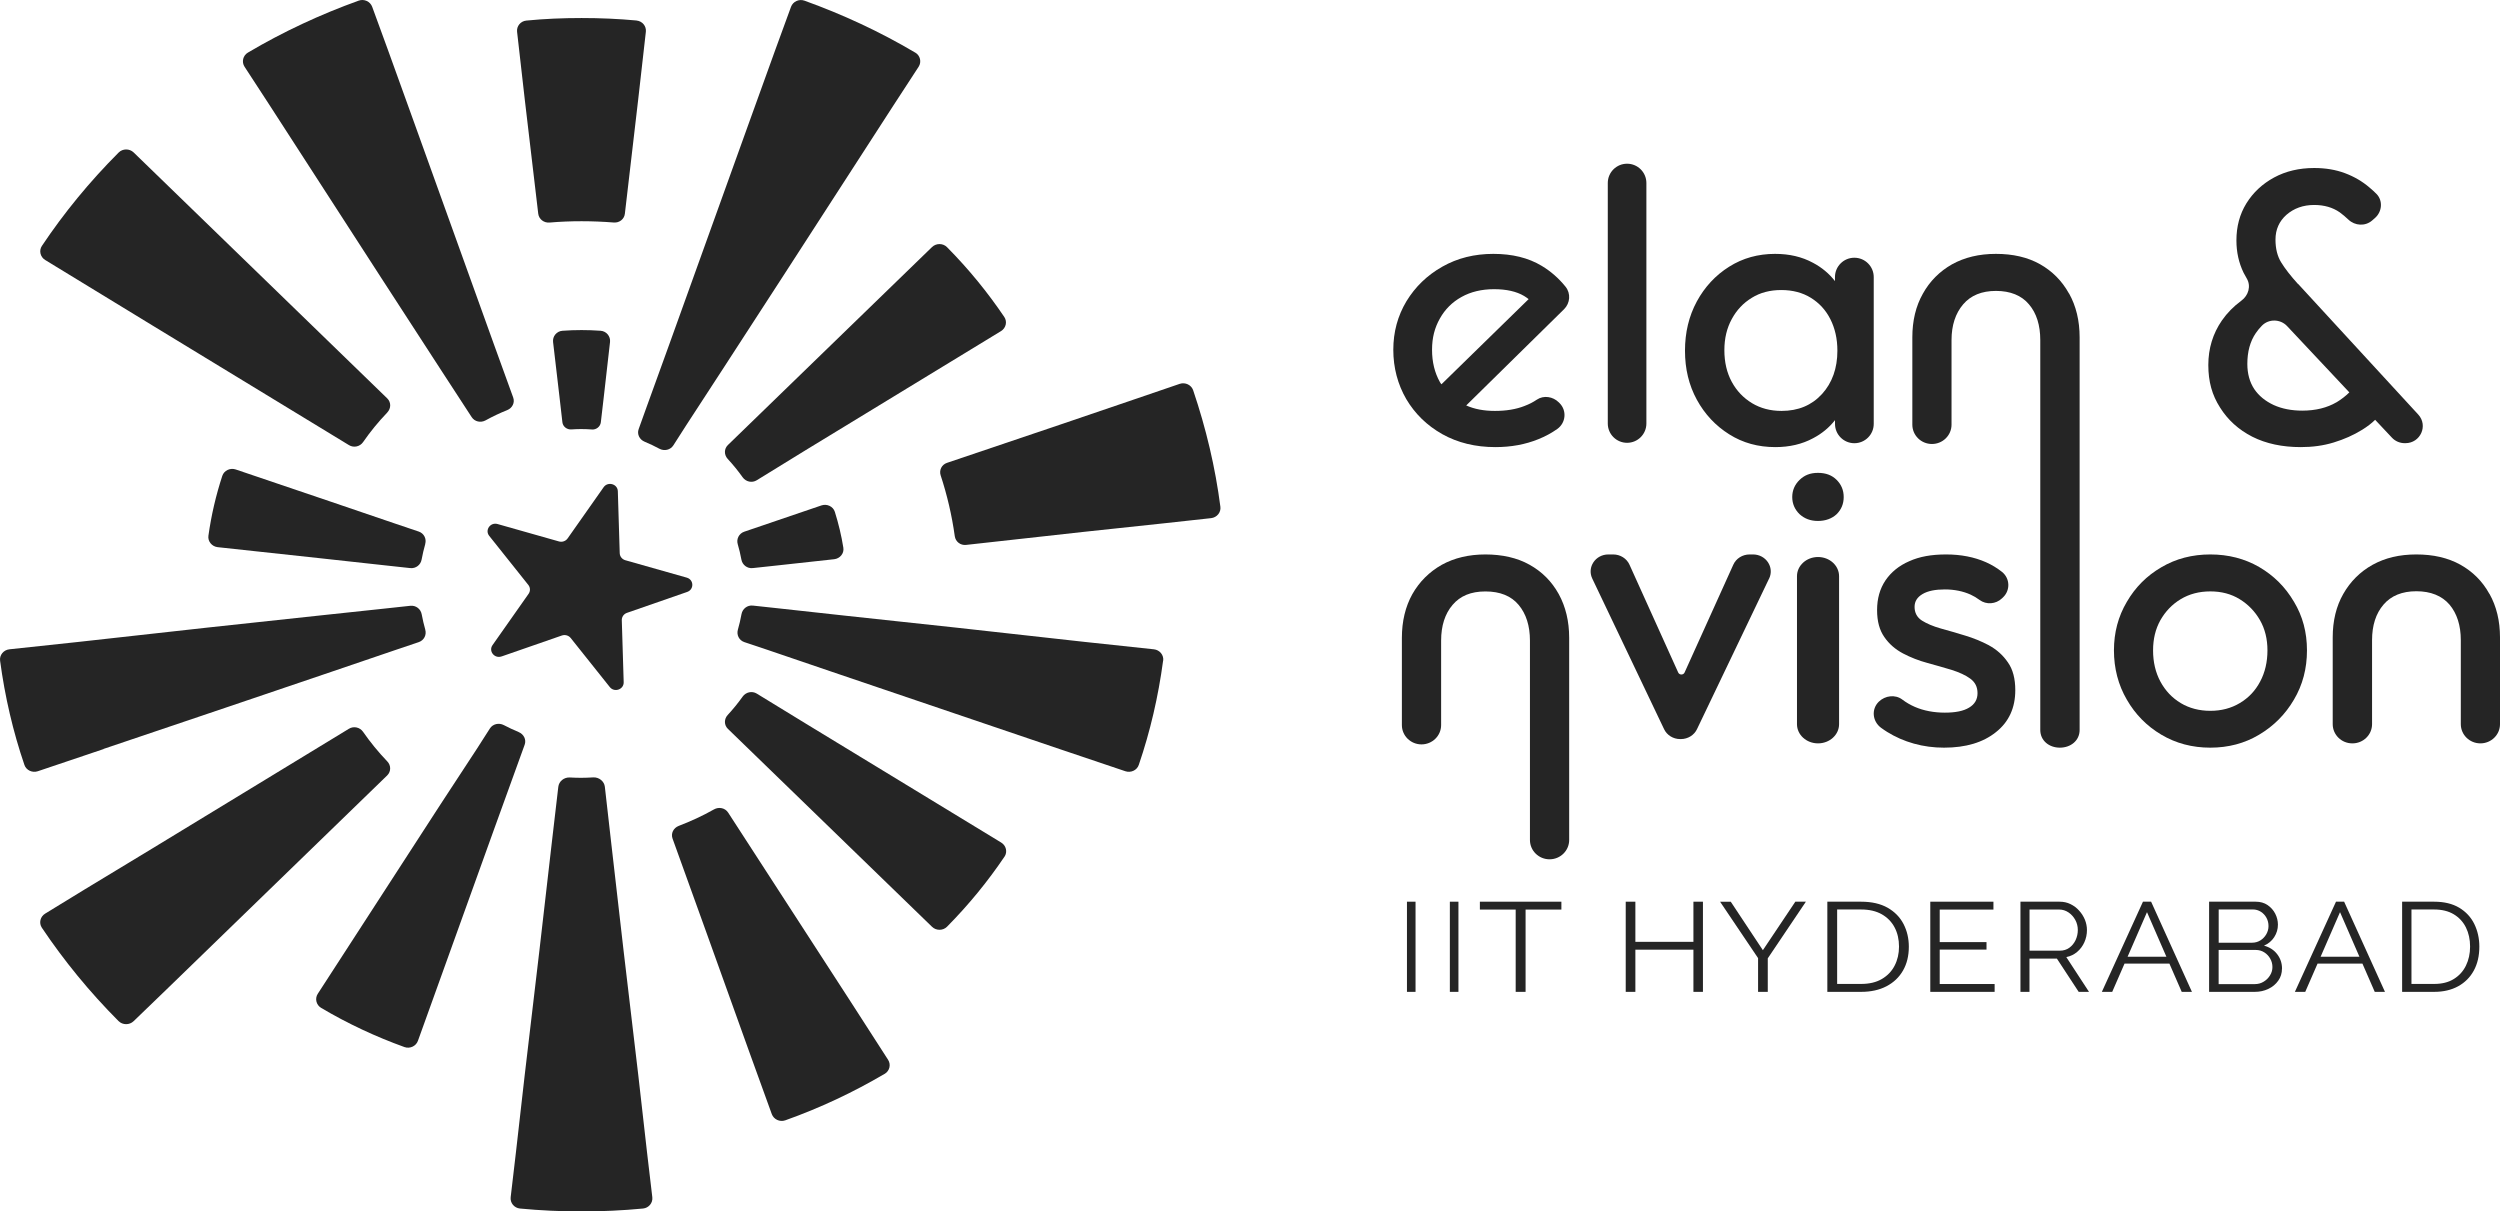
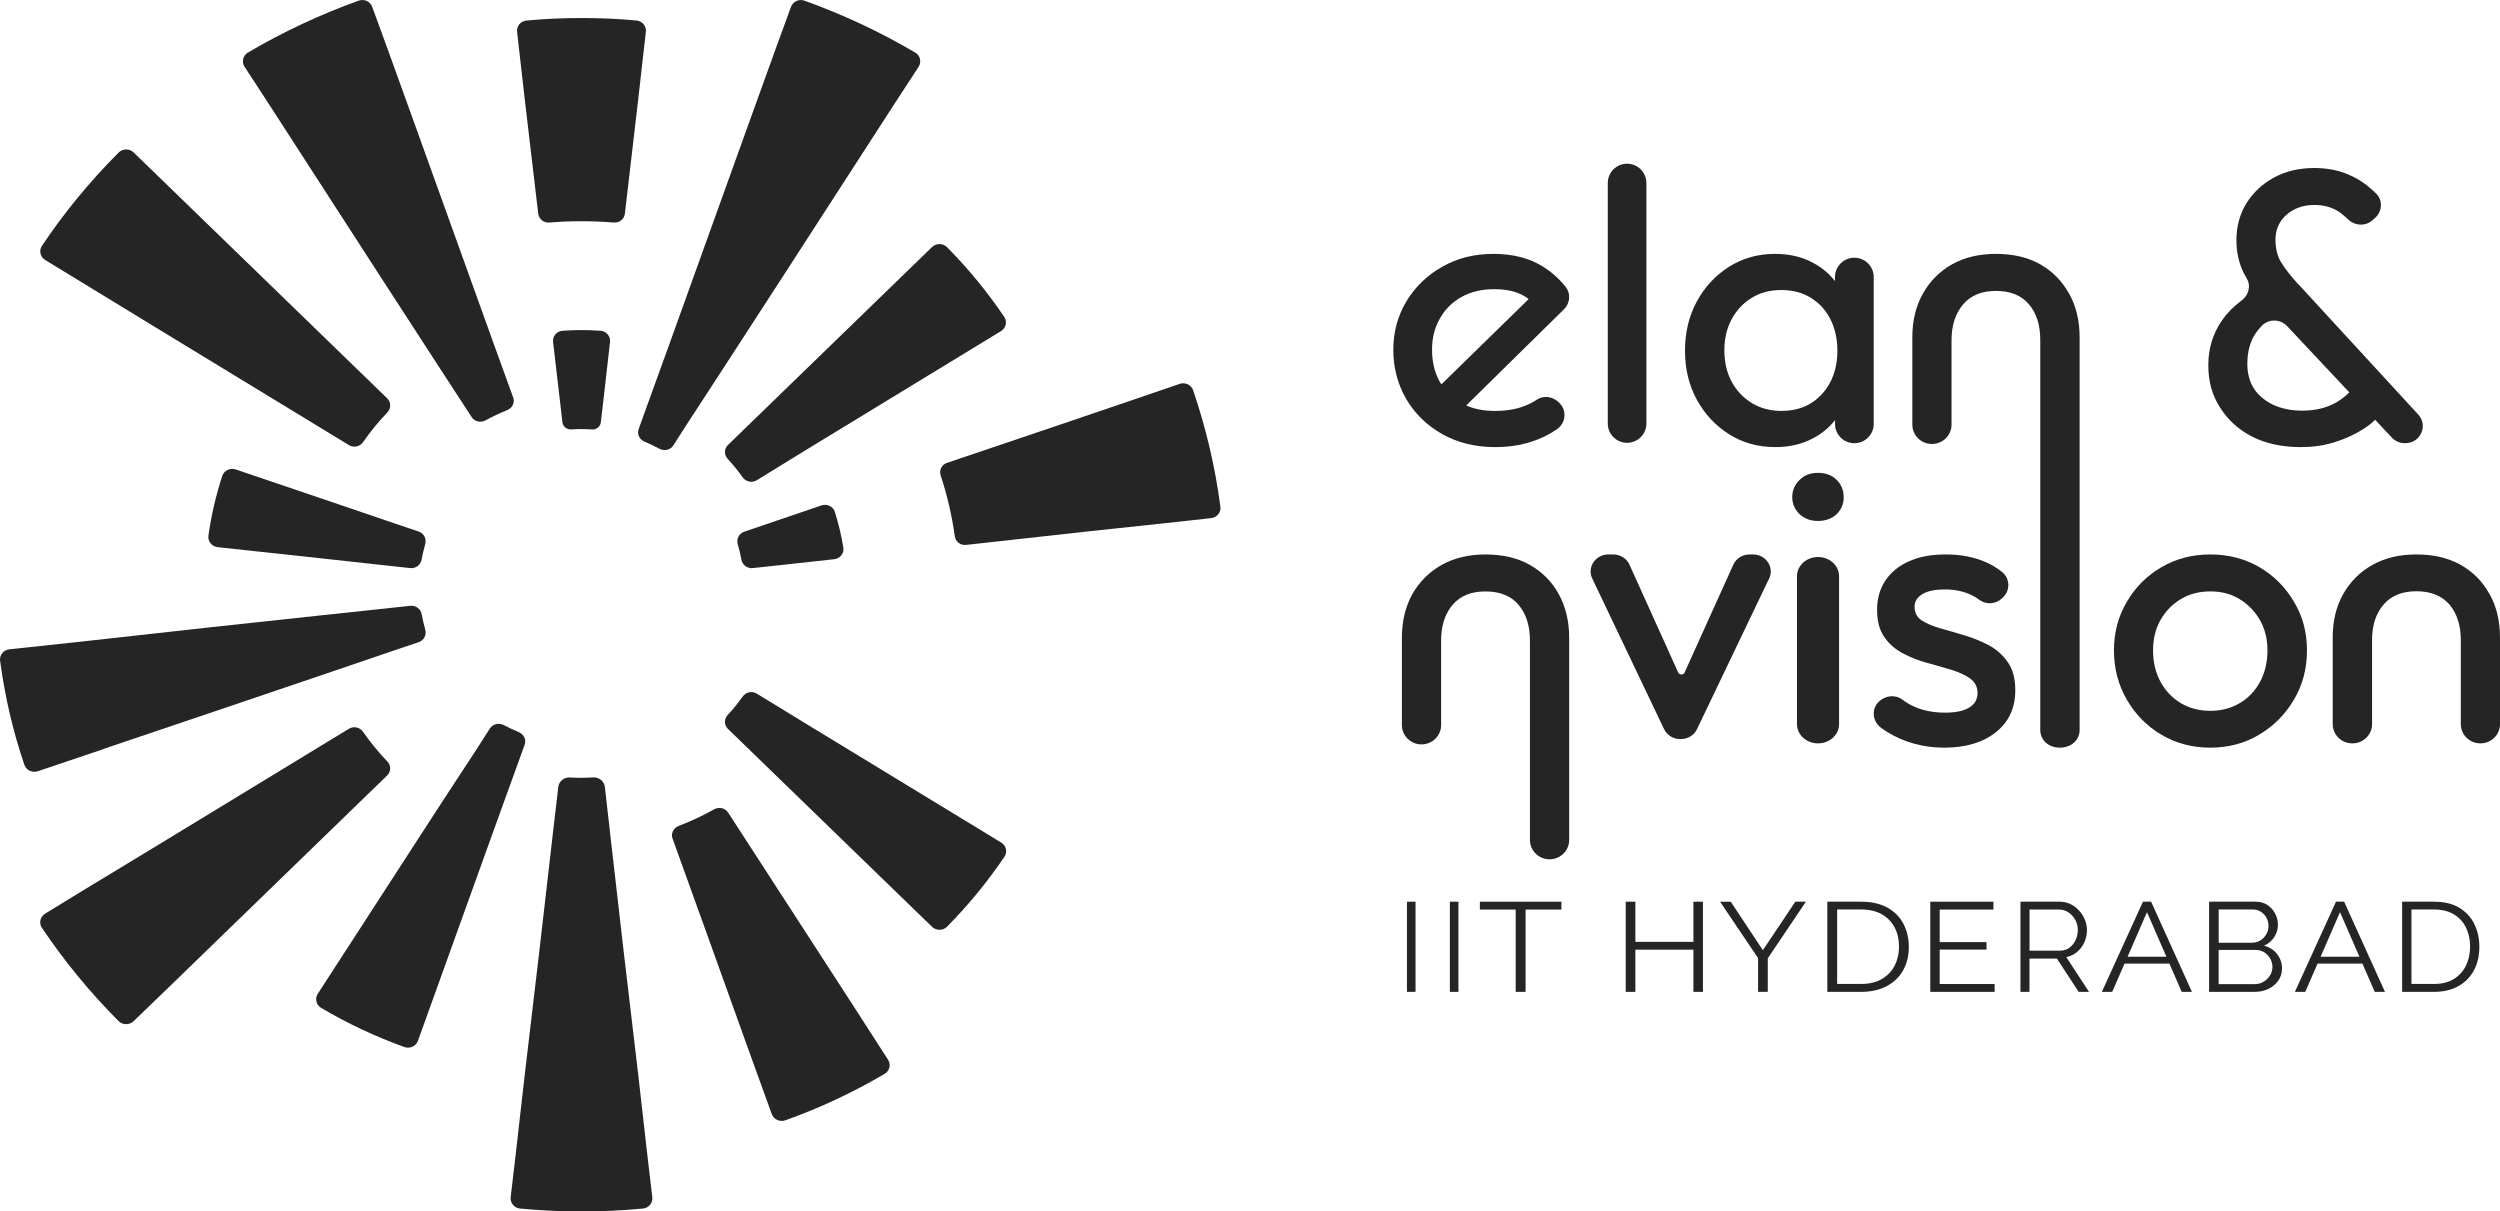
<svg xmlns="http://www.w3.org/2000/svg" width="227" height="110" viewBox="0 0 227 110" fill="none">
-   <path d="M45.55 59.603L51.02 57.703C51.307 57.605 51.628 57.696 51.816 57.928L55.368 62.384C55.785 62.909 56.65 62.608 56.631 61.944L56.459 56.313C56.451 56.017 56.639 55.747 56.926 55.648L62.395 53.748C63.038 53.524 63.012 52.635 62.357 52.449L56.78 50.869C56.486 50.785 56.283 50.527 56.271 50.234L56.099 44.603C56.08 43.942 55.196 43.692 54.809 44.239L51.536 48.893C51.364 49.136 51.05 49.246 50.755 49.163L45.178 47.582C44.524 47.396 44.003 48.133 44.421 48.657L47.973 53.114C48.16 53.349 48.168 53.672 47.996 53.919L44.723 58.574C44.336 59.121 44.899 59.827 45.542 59.603H45.55Z" fill="#252525" />
  <path d="M35.169 37.453C34.346 38.308 33.615 39.209 32.968 40.143C32.681 40.557 32.122 40.683 31.686 40.417L13.895 29.585L4.104 23.609C3.656 23.335 3.518 22.758 3.805 22.328C5.799 19.342 8.134 16.492 10.775 13.848C11.143 13.48 11.759 13.48 12.134 13.841L35.161 36.173C35.521 36.522 35.517 37.081 35.169 37.446V37.453Z" fill="#252525" />
  <path d="M83.107 4.775C83.559 5.041 83.693 5.626 83.413 6.06L81.136 9.555L71.034 25.181L65.595 33.567L62.303 38.623L61.14 40.44C60.872 40.861 60.313 40.983 59.869 40.743C59.433 40.508 58.985 40.295 58.526 40.105C58.066 39.911 57.825 39.425 57.99 38.965L58.721 36.929L60.765 31.283L67.988 11.204L70.395 4.532L71.823 0.623C71.999 0.14 72.55 -0.118 73.048 0.061C76.508 1.307 79.888 2.872 83.107 4.779V4.775Z" fill="#252525" />
  <path d="M46.051 37.24C45.374 37.51 44.719 37.822 44.095 38.167C43.651 38.411 43.1 38.293 42.828 37.875L40.023 33.567L34.583 25.181L24.482 9.555L22.205 6.06C21.921 5.626 22.059 5.041 22.511 4.775C25.734 2.868 29.11 1.303 32.57 0.057C33.064 -0.122 33.619 0.136 33.795 0.619L35.223 4.528L37.63 11.2L44.853 31.279L46.599 36.097C46.767 36.56 46.518 37.054 46.051 37.24Z" fill="#252525" />
  <path d="M53.745 39C54.143 39.03 54.51 38.734 54.556 38.346L54.82 36.07L55.391 31.051C55.448 30.542 55.062 30.071 54.537 30.033C53.381 29.95 52.229 29.95 51.073 30.033C50.545 30.071 50.158 30.542 50.219 31.055L50.805 36.07L51.065 38.339C51.111 38.737 51.475 39.022 51.888 38.992C52.352 38.958 52.998 38.939 53.752 38.996L53.745 39Z" fill="#252525" />
  <path d="M110.812 46.017C110.877 46.522 110.494 46.989 109.97 47.047L105.71 47.514L98.483 48.285L87.719 49.478C87.21 49.535 86.763 49.182 86.694 48.688C86.43 46.788 85.997 44.946 85.411 43.16C85.258 42.689 85.507 42.187 85.986 42.028L96.209 38.574L103.072 36.237L107.114 34.855C107.616 34.684 108.171 34.946 108.339 35.436C109.51 38.901 110.349 42.43 110.812 46.021V46.017Z" fill="#252525" />
  <path d="M38.614 49.391C38.48 49.858 38.373 50.333 38.281 50.815C38.193 51.298 37.753 51.636 37.251 51.583L35.043 51.343L28.911 50.671L19.767 49.683C19.242 49.626 18.852 49.155 18.924 48.646C19.185 46.777 19.61 44.964 20.184 43.209C20.344 42.719 20.903 42.457 21.405 42.628L30.105 45.576L35.927 47.559L38.021 48.266C38.495 48.426 38.744 48.916 38.61 49.387L38.614 49.391Z" fill="#252525" />
  <path d="M10.771 92.722C8.13 90.074 5.799 87.216 3.801 84.238C3.514 83.808 3.652 83.231 4.1 82.957L7.705 80.75L13.891 77.004L31.682 66.172C32.115 65.906 32.677 66.035 32.964 66.446C33.611 67.38 34.346 68.281 35.165 69.136C35.514 69.496 35.517 70.055 35.158 70.408L15.139 89.823L12.13 92.725C11.755 93.086 11.139 93.086 10.771 92.718V92.722Z" fill="#252525" />
  <path d="M57.798 1.865C58.323 1.915 58.702 2.378 58.644 2.883L57.952 9L56.738 19.41C56.681 19.9 56.24 20.246 55.731 20.204C54.767 20.128 53.783 20.087 52.807 20.087C51.831 20.087 50.859 20.125 49.902 20.208C49.389 20.254 48.933 19.904 48.872 19.407L47.644 8.993L46.951 2.887C46.893 2.382 47.268 1.918 47.789 1.869C49.439 1.706 51.104 1.637 52.807 1.637C54.51 1.637 56.152 1.709 57.798 1.861V1.865Z" fill="#252525" />
  <path d="M91.191 28.783C91.478 29.213 91.34 29.79 90.892 30.064L73.151 40.876L68.711 43.608C68.279 43.874 67.724 43.745 67.433 43.338C67.015 42.749 66.56 42.195 66.074 41.667C65.737 41.302 65.737 40.755 66.093 40.409L84.63 22.431C85.006 22.07 85.622 22.07 85.989 22.442C87.964 24.437 89.687 26.557 91.191 28.783Z" fill="#252525" />
  <path d="M76.577 49.744C76.657 50.253 76.267 50.72 75.743 50.777L70.568 51.343L68.347 51.583C67.846 51.636 67.406 51.294 67.318 50.808C67.23 50.322 67.119 49.866 66.985 49.406C66.851 48.946 67.096 48.445 67.57 48.281L74.587 45.892C75.088 45.721 75.651 45.983 75.804 46.477C76.141 47.552 76.401 48.638 76.577 49.74V49.744Z" fill="#252525" />
  <path d="M80.324 97.505C77.484 99.177 74.472 100.598 71.302 101.726C70.809 101.901 70.254 101.642 70.078 101.16L67.988 95.385L64.126 84.629L61.067 76.141C60.899 75.674 61.148 75.177 61.622 74.994C62.713 74.576 63.793 74.082 64.83 73.493C65.274 73.243 65.837 73.357 66.112 73.778L77.281 91.016L80.638 96.228C80.918 96.662 80.78 97.239 80.332 97.505H80.324Z" fill="#252525" />
  <path d="M91.206 77.787C89.702 80.017 87.964 82.148 85.989 84.147C85.622 84.515 85.006 84.519 84.63 84.154L66.093 66.18C65.737 65.834 65.737 65.287 66.074 64.922C66.56 64.394 67.015 63.839 67.433 63.251C67.724 62.844 68.279 62.715 68.711 62.977L73.151 65.694L90.912 76.506C91.359 76.78 91.497 77.357 91.21 77.787H91.206Z" fill="#252525" />
  <path d="M38.614 57.179C38.748 57.65 38.503 58.141 38.025 58.304L35.931 59.011L30.109 60.994L20.494 64.254L9.405 68V68.015L3.434 70.028C2.936 70.196 2.381 69.941 2.217 69.455C1.183 66.427 0.444 63.258 0.008 59.991C-0.061 59.482 0.326 59.014 0.85 58.957L7.135 58.285L18.798 56.989L28.919 55.899L35.05 55.245L37.259 55.006C37.76 54.953 38.201 55.291 38.289 55.774C38.377 56.252 38.488 56.72 38.618 57.183L38.614 57.179Z" fill="#252525" />
  <path d="M53.871 70.587C54.388 70.56 54.866 70.94 54.92 71.438L55.49 76.465L56.616 86.278L57.952 97.589L58.748 104.614L59.23 108.709C59.291 109.218 58.908 109.686 58.384 109.735C54.679 110.088 50.92 110.088 47.215 109.735C46.69 109.686 46.308 109.218 46.369 108.709L46.851 104.595L47.647 97.589L48.983 86.263L50.109 76.468L50.694 71.446C50.752 70.94 51.215 70.568 51.739 70.595C52.532 70.636 53.006 70.636 53.879 70.587H53.871Z" fill="#252525" />
  <path d="M47.092 66.472C47.559 66.662 47.808 67.156 47.64 67.62L44.857 75.31L37.948 94.507C37.776 94.99 37.221 95.252 36.723 95.073C34.113 94.131 31.579 92.95 29.156 91.514C28.708 91.248 28.574 90.666 28.853 90.237L40.007 73.022L43.318 67.966L44.482 66.146C44.75 65.728 45.305 65.606 45.753 65.842C46.189 66.073 46.641 66.282 47.1 66.472H47.092Z" fill="#252525" />
-   <path d="M105.61 59.991C105.174 63.258 104.435 66.427 103.401 69.455C103.237 69.941 102.682 70.196 102.184 70.028L96.213 68.015L75.509 60.99L69.687 59.007L67.586 58.304C67.107 58.144 66.862 57.647 67 57.172C67.134 56.708 67.241 56.241 67.329 55.762C67.417 55.283 67.854 54.93 68.359 54.987L70.575 55.226L76.707 55.899L86.828 56.989L98.49 58.285L104.776 58.957C105.3 59.014 105.687 59.482 105.618 59.991H105.61Z" fill="#252525" />
  <path d="M127.752 90.061V81.874H128.531V90.061H127.752Z" fill="#252525" />
  <path d="M131.647 90.061V81.874H132.426V90.061H131.647Z" fill="#252525" />
  <path d="M141.774 82.589H138.523V90.061H137.624V82.589H134.373V81.874H141.774V82.589Z" fill="#252525" />
  <path d="M154.627 81.874V90.061H153.763V86.231H148.492V90.061H147.616V81.874H148.492V85.519H153.763V81.874H154.627Z" fill="#252525" />
  <path d="M157.152 81.874L160.069 86.277L163.016 81.874H163.974L160.514 87.017V90.061H159.633V86.997L156.185 81.878H157.156L157.152 81.874Z" fill="#252525" />
  <path d="M165.922 90.061V81.874H168.991C169.953 81.874 170.753 82.059 171.394 82.421C172.035 82.787 172.518 83.278 172.839 83.897C173.16 84.517 173.322 85.205 173.322 85.957C173.322 86.79 173.147 87.51 172.793 88.126C172.439 88.741 171.939 89.216 171.29 89.554C170.64 89.892 169.874 90.061 168.991 90.061H165.922ZM172.431 85.953C172.431 85.301 172.298 84.718 172.031 84.211C171.765 83.704 171.373 83.306 170.865 83.016C170.353 82.727 169.732 82.582 168.991 82.582H166.813V89.341H168.991C169.741 89.341 170.369 89.192 170.878 88.89C171.39 88.588 171.773 88.186 172.035 87.675C172.298 87.164 172.431 86.589 172.431 85.949V85.953Z" fill="#252525" />
  <path d="M181.112 89.345V90.061H175.27V81.874H181.004V82.59H176.126V85.543H180.375V86.223H176.126V89.349H181.112V89.345Z" fill="#252525" />
  <path d="M183.457 90.057V81.874H187.01C187.374 81.874 187.707 81.946 188.005 82.095C188.303 82.24 188.57 82.441 188.79 82.69C189.015 82.939 189.189 83.217 189.313 83.518C189.433 83.824 189.495 84.133 189.495 84.447C189.495 84.841 189.417 85.207 189.263 85.553C189.108 85.899 188.891 86.192 188.608 86.43C188.33 86.667 188.001 86.828 187.621 86.904L189.681 90.061H188.744L186.766 87.041H184.277V90.061H183.449L183.457 90.057ZM187.033 86.321C187.366 86.321 187.652 86.233 187.896 86.056C188.14 85.879 188.33 85.645 188.465 85.36C188.597 85.07 188.666 84.765 188.666 84.443C188.666 84.121 188.589 83.808 188.434 83.526C188.279 83.245 188.074 83.02 187.819 82.847C187.563 82.674 187.277 82.585 186.959 82.585H184.281V86.321H187.033Z" fill="#252525" />
  <path d="M194.581 81.874H195.321L199.028 90.061H198.1L196.983 87.498H192.906L191.789 90.061H190.849L194.581 81.874ZM196.708 86.87L194.947 82.823L193.185 86.87H196.708Z" fill="#252525" />
  <path d="M207.203 87.953C207.203 88.359 207.094 88.725 206.867 89.043C206.645 89.361 206.345 89.614 205.968 89.791C205.592 89.972 205.183 90.061 204.737 90.061H200.586V81.874H204.822C205.235 81.874 205.592 81.974 205.895 82.179C206.195 82.385 206.43 82.646 206.592 82.964C206.754 83.282 206.835 83.616 206.835 83.962C206.835 84.368 206.722 84.746 206.499 85.092C206.276 85.438 205.964 85.696 205.571 85.865C206.074 86.001 206.475 86.259 206.766 86.637C207.058 87.015 207.208 87.454 207.208 87.953H207.203ZM201.457 82.578V85.599H204.478C204.766 85.599 205.021 85.527 205.247 85.386C205.47 85.245 205.648 85.056 205.782 84.827C205.912 84.597 205.98 84.352 205.98 84.09C205.98 83.813 205.92 83.563 205.794 83.334C205.669 83.109 205.503 82.924 205.284 82.787C205.069 82.65 204.826 82.578 204.555 82.578H201.457ZM206.337 87.816C206.337 87.538 206.272 87.285 206.138 87.047C206.009 86.814 205.827 86.621 205.6 86.476C205.373 86.331 205.114 86.255 204.822 86.255H201.453V89.357H204.737C205.033 89.357 205.304 89.284 205.543 89.135C205.782 88.991 205.976 88.798 206.118 88.564C206.264 88.331 206.337 88.077 206.337 87.808V87.816Z" fill="#252525" />
  <path d="M212.108 81.874H212.847L216.555 90.061H215.627L214.51 87.498H210.433L209.316 90.061H208.376L212.108 81.874ZM214.235 86.87L212.474 82.823L210.712 86.87H214.235Z" fill="#252525" />
  <path d="M218.113 90.061V81.874H221.021C221.932 81.874 222.69 82.059 223.297 82.421C223.905 82.787 224.363 83.278 224.666 83.897C224.97 84.517 225.124 85.205 225.124 85.957C225.124 86.79 224.958 87.51 224.623 88.126C224.288 88.741 223.814 89.216 223.199 89.554C222.583 89.892 221.857 90.061 221.021 90.061H218.113ZM224.284 85.953C224.284 85.301 224.157 84.718 223.905 84.211C223.652 83.704 223.282 83.306 222.8 83.016C222.315 82.727 221.727 82.582 221.025 82.582H218.961V89.341H221.025C221.735 89.341 222.331 89.192 222.812 88.89C223.297 88.588 223.66 88.186 223.909 87.675C224.157 87.164 224.284 86.589 224.284 85.949V85.953Z" fill="#252525" />
  <path d="M138.45 36.853C137.659 37.168 136.75 37.311 135.744 37.311C134.739 37.311 133.894 37.154 133.132 36.815L142.014 28.079C142.575 27.527 142.643 26.642 142.15 26.031C141.538 25.272 140.818 24.639 139.988 24.14C138.768 23.405 137.308 23.052 135.594 23.052C133.88 23.052 132.338 23.433 130.96 24.216C129.593 24.989 128.509 26.034 127.704 27.355C126.913 28.677 126.512 30.141 126.512 31.763C126.512 33.385 126.913 34.902 127.689 36.238C128.48 37.573 129.564 38.632 130.956 39.419C132.363 40.205 133.969 40.597 135.777 40.597C137.197 40.597 138.496 40.362 139.688 39.877C140.307 39.628 140.876 39.321 141.395 38.954C142.185 38.395 142.286 37.276 141.602 36.598L141.531 36.528C141.008 36.007 140.164 35.871 139.548 36.287C139.208 36.517 138.843 36.706 138.439 36.856L138.45 36.853ZM130.885 34.892C130.817 34.825 130.778 34.749 130.738 34.682C130.269 33.843 130.03 32.875 130.03 31.763C130.03 30.652 130.269 29.76 130.738 28.925C131.207 28.086 131.862 27.432 132.706 26.964C133.551 26.492 134.542 26.258 135.666 26.258C136.789 26.258 137.702 26.468 138.385 26.873C138.532 26.964 138.668 27.055 138.8 27.16L130.885 34.892Z" fill="#252525" />
  <path d="M145.987 16.614V38.458C145.987 39.423 146.772 40.207 147.739 40.207C148.707 40.207 149.492 39.423 149.492 38.458V16.614C149.492 15.649 148.707 14.865 147.739 14.865C146.772 14.865 145.987 15.649 145.987 16.614Z" fill="#252525" />
  <path d="M168.373 23.402C167.403 23.402 166.615 24.189 166.615 25.157V25.524C166.089 24.842 165.41 24.279 164.622 23.863C163.613 23.315 162.471 23.052 161.176 23.052C159.641 23.052 158.251 23.433 157.008 24.216C155.775 24.989 154.791 26.048 154.073 27.369C153.351 28.705 152.997 30.194 152.997 31.844C152.997 33.494 153.351 34.972 154.073 36.294C154.794 37.615 155.778 38.66 157.008 39.433C158.254 40.219 159.641 40.597 161.204 40.597C162.475 40.597 163.627 40.335 164.639 39.786C165.438 39.366 166.093 38.818 166.618 38.15V38.489C166.618 39.457 167.406 40.244 168.377 40.244C169.347 40.244 170.135 39.457 170.135 38.489V25.157C170.135 24.189 169.347 23.402 168.377 23.402H168.373ZM165.435 35.78C164.503 36.8 163.284 37.311 161.764 37.311C160.755 37.311 159.862 37.077 159.078 36.605C158.304 36.133 157.687 35.493 157.242 34.668C156.797 33.843 156.573 32.889 156.573 31.802C156.573 30.715 156.797 29.799 157.242 28.977C157.687 28.152 158.29 27.513 159.064 27.041C159.824 26.569 160.717 26.335 161.739 26.335C162.762 26.335 163.666 26.569 164.426 27.041C165.186 27.513 165.778 28.152 166.195 28.977C166.615 29.802 166.835 30.757 166.835 31.844C166.835 33.441 166.363 34.763 165.435 35.783V35.78Z" fill="#252525" />
  <path d="M187.866 26.654C187.225 25.499 186.346 24.618 185.228 23.986C184.097 23.354 182.766 23.052 181.232 23.052C179.698 23.052 178.395 23.368 177.249 23.997C176.117 24.639 175.224 25.534 174.598 26.664C173.957 27.794 173.64 29.121 173.64 30.63V38.559C173.64 39.528 174.437 40.314 175.42 40.314C176.402 40.314 177.199 39.528 177.199 38.559V30.879C177.199 29.539 177.559 28.451 178.253 27.636C178.947 26.822 179.943 26.415 181.235 26.415C182.527 26.415 183.552 26.822 184.232 27.636C184.926 28.451 185.257 29.542 185.257 30.879V66.279C185.257 67.247 186.054 67.888 187.036 67.888C188.019 67.888 188.83 67.247 188.83 66.279V30.63C188.83 29.121 188.51 27.794 187.873 26.65L187.866 26.654Z" fill="#252525" />
  <path d="M208.659 25.788C207.981 25.042 207.477 24.388 207.132 23.825C206.788 23.275 206.614 22.579 206.614 21.757C206.614 20.84 206.948 20.094 207.611 19.503C208.29 18.915 209.127 18.611 210.121 18.611C211.037 18.611 211.808 18.835 212.447 19.279C212.713 19.475 212.976 19.695 213.231 19.937C213.831 20.511 214.769 20.563 215.393 20.017L215.645 19.797C216.299 19.227 216.387 18.215 215.78 17.603C215.582 17.404 215.372 17.211 215.148 17.026C214.509 16.476 213.767 16.042 212.93 15.727C212.092 15.412 211.162 15.255 210.125 15.255C208.769 15.255 207.548 15.542 206.483 16.119C205.421 16.697 204.583 17.48 203.973 18.464C203.362 19.458 203.067 20.574 203.067 21.83C203.067 22.89 203.28 23.86 203.717 24.762C203.802 24.934 203.898 25.109 204.005 25.284C204.413 25.966 204.164 26.827 203.518 27.299C202.808 27.821 202.219 28.423 201.75 29.098C200.927 30.291 200.515 31.639 200.515 33.147C200.515 34.655 200.859 35.873 201.576 36.996C202.279 38.123 203.252 39.011 204.512 39.655C205.762 40.285 207.235 40.597 208.911 40.597C209.962 40.597 210.956 40.467 211.9 40.177C212.844 39.89 213.707 39.508 214.506 39.011C214.946 38.735 215.329 38.448 215.663 38.119L217.19 39.743C217.488 40.061 217.907 40.24 218.347 40.24H218.411C219.778 40.24 220.495 38.641 219.579 37.643L208.666 25.777L208.659 25.788ZM212.152 36.527C211.3 37.024 210.263 37.286 209.042 37.286C208.073 37.286 207.196 37.115 206.451 36.776C205.694 36.422 205.109 35.95 204.683 35.323C204.271 34.693 204.058 33.934 204.058 33.045C204.058 31.933 204.31 31.002 204.828 30.242C204.988 30.011 205.169 29.787 205.375 29.578C205.996 28.934 207.054 28.955 207.668 29.609L213.32 35.628C212.986 35.957 212.603 36.258 212.152 36.531V36.527Z" fill="#252525" />
  <path d="M142.481 57.915V76.271C142.481 77.239 141.683 78.025 140.7 78.025C139.717 78.025 138.919 77.239 138.919 76.271V58.164C138.919 56.825 138.573 55.737 137.893 54.924C137.212 54.11 136.201 53.703 134.879 53.703C133.557 53.703 132.585 54.11 131.894 54.924C131.199 55.737 130.854 56.828 130.854 58.164V65.838C130.854 66.806 130.056 67.591 129.072 67.591C128.089 67.591 127.291 66.806 127.291 65.838V57.915C127.291 56.407 127.612 55.082 128.239 53.952C128.88 52.823 129.771 51.932 130.907 51.287C132.054 50.656 133.372 50.344 134.879 50.344C136.386 50.344 137.757 50.645 138.88 51.276C140.012 51.908 140.892 52.785 141.534 53.942C142.161 55.085 142.481 56.411 142.481 57.919V57.915Z" fill="#252525" />
  <path d="M160.635 52.529L154.087 66.207C153.826 66.757 153.253 67.108 152.625 67.108H152.56C151.929 67.108 151.359 66.757 151.098 66.207L144.576 52.529C144.09 51.506 144.866 50.344 146.038 50.344H146.48C147.122 50.344 147.703 50.709 147.957 51.273L152.382 61.066C152.491 61.306 152.85 61.306 152.959 61.066L157.385 51.273C157.638 50.709 158.219 50.344 158.861 50.344H159.176C160.348 50.344 161.128 51.51 160.638 52.533L160.635 52.529Z" fill="#252525" />
  <path d="M163.166 52.319V65.756C163.166 66.718 164.021 67.498 165.077 67.498C166.133 67.498 166.988 66.718 166.988 65.756V52.319C166.988 51.356 166.133 50.577 165.077 50.577C164.021 50.577 163.166 51.356 163.166 52.319ZM166.773 43.579C166.341 43.143 165.779 42.936 165.07 42.936C164.361 42.936 163.844 43.147 163.397 43.579C162.966 44 162.735 44.524 162.735 45.132C162.735 45.739 162.966 46.263 163.397 46.684C163.844 47.092 164.391 47.303 165.07 47.303C165.748 47.303 166.337 47.092 166.773 46.684C167.193 46.263 167.408 45.75 167.408 45.132C167.408 44.513 167.193 44 166.773 43.579Z" fill="#252525" />
  <path d="M180.608 58.599C179.91 58.232 179.176 57.931 178.424 57.707C177.662 57.473 176.939 57.264 176.227 57.068C175.529 56.872 174.952 56.624 174.512 56.348C174.068 56.061 173.843 55.642 173.843 55.104C173.843 54.607 174.083 54.226 174.566 53.94C175.049 53.653 175.733 53.52 176.588 53.52C177.444 53.52 178.235 53.678 178.933 53.992C179.219 54.125 179.487 54.282 179.738 54.471C180.354 54.932 181.227 54.862 181.782 54.328L181.878 54.237C182.555 53.59 182.508 52.504 181.775 51.923C181.334 51.574 180.851 51.284 180.329 51.05C179.258 50.578 178.052 50.344 176.71 50.344C175.368 50.344 174.287 50.539 173.36 50.959C172.422 51.364 171.713 51.951 171.201 52.699C170.693 53.458 170.439 54.349 170.439 55.394C170.439 56.439 170.668 57.225 171.094 57.84C171.524 58.469 172.1 58.965 172.794 59.333C173.492 59.699 174.226 59.986 175.006 60.196C175.769 60.405 176.506 60.615 177.204 60.825C177.902 61.048 178.478 61.307 178.904 61.622C179.348 61.95 179.559 62.38 179.559 62.943C179.559 63.505 179.305 63.949 178.797 64.25C178.288 64.564 177.551 64.708 176.585 64.708C175.618 64.708 174.67 64.536 173.864 64.183C173.456 64.005 173.077 63.785 172.726 63.519C172.089 63.037 171.169 63.156 170.597 63.712C169.902 64.39 170.01 65.494 170.793 66.078C170.976 66.21 171.162 66.34 171.359 66.462C172.096 66.92 172.898 67.273 173.782 67.521C174.666 67.769 175.579 67.888 176.517 67.888C178.499 67.888 180.067 67.416 181.234 66.476C182.412 65.546 182.988 64.264 182.988 62.67C182.988 61.636 182.773 60.786 182.319 60.147C181.875 59.493 181.302 58.983 180.604 58.602L180.608 58.599Z" fill="#252525" />
  <path d="M208.289 54.636C207.507 53.301 206.455 52.256 205.128 51.483C203.815 50.725 202.332 50.344 200.696 50.344C199.06 50.344 197.577 50.725 196.25 51.508C194.923 52.28 193.884 53.325 193.117 54.647C192.335 55.968 191.946 57.433 191.946 59.055C191.946 60.677 192.335 62.194 193.117 63.529C193.884 64.864 194.923 65.923 196.25 66.71C197.577 67.496 199.056 67.888 200.696 67.888C202.335 67.888 203.815 67.496 205.128 66.71C206.455 65.923 207.507 64.864 208.289 63.529C209.081 62.194 209.473 60.705 209.473 59.055C209.473 57.405 209.084 55.954 208.289 54.633V54.636ZM205.222 61.886C204.78 62.725 204.169 63.365 203.377 63.837C202.596 64.308 201.699 64.543 200.699 64.543C199.699 64.543 198.789 64.308 198.007 63.837C197.226 63.365 196.618 62.725 196.163 61.886C195.722 61.061 195.499 60.121 195.499 59.062C195.499 58.002 195.722 57.111 196.163 56.314C196.618 55.517 197.229 54.874 198.007 54.406C198.789 53.934 199.685 53.699 200.699 53.699C201.713 53.699 202.596 53.934 203.363 54.406C204.131 54.877 204.753 55.517 205.208 56.314C205.663 57.111 205.885 58.027 205.885 59.062C205.885 60.096 205.663 61.065 205.222 61.886Z" fill="#252525" />
  <path d="M226.035 53.922C225.409 52.775 224.516 51.899 223.398 51.272C222.266 50.644 220.935 50.344 219.401 50.344C217.867 50.344 216.565 50.657 215.433 51.282C214.287 51.92 213.408 52.81 212.767 53.933C212.127 55.056 211.81 56.374 211.81 57.874V65.754C211.81 66.717 212.607 67.498 213.589 67.498H213.604C214.586 67.498 215.383 66.717 215.383 65.754V58.122C215.383 56.79 215.728 55.708 216.423 54.899C217.117 54.09 218.113 53.685 219.405 53.685C220.697 53.685 221.722 54.09 222.416 54.899C223.096 55.708 223.441 56.793 223.441 58.122V65.754C223.441 66.717 224.238 67.498 225.22 67.498C226.203 67.498 227 66.717 227 65.754V57.874C227 56.374 226.68 55.056 226.043 53.919L226.035 53.922Z" fill="#252525" />
</svg>